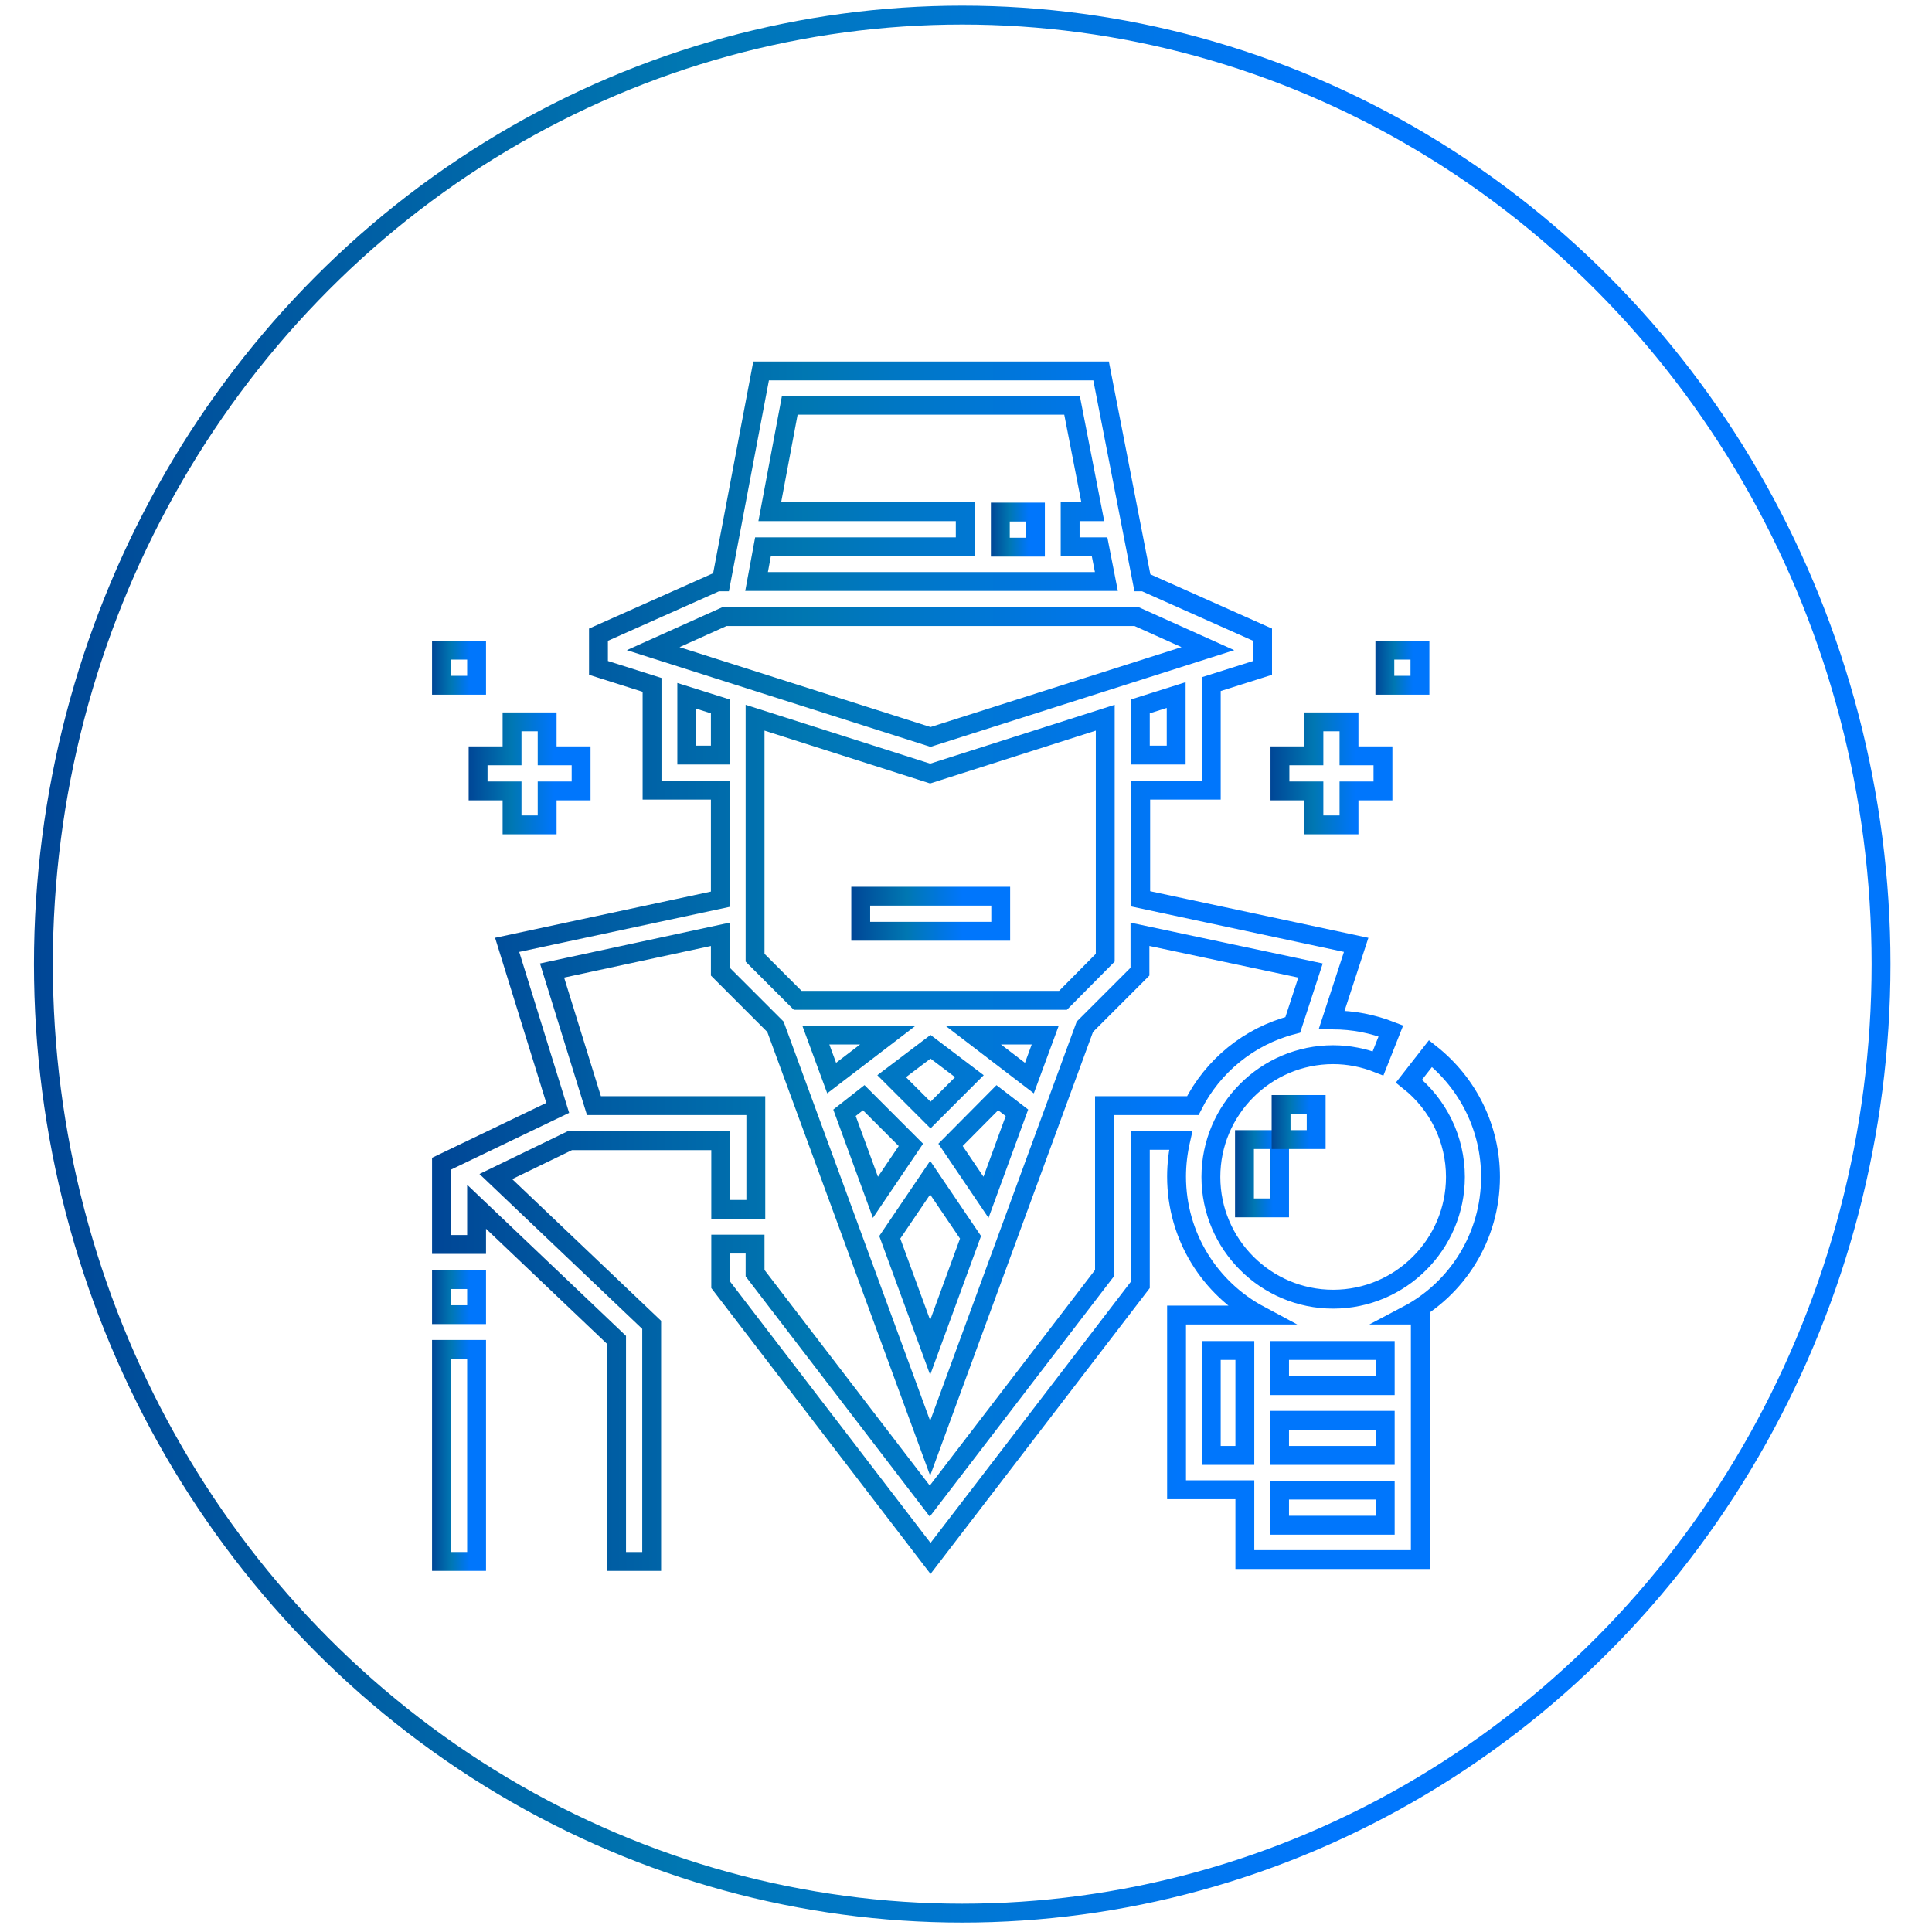
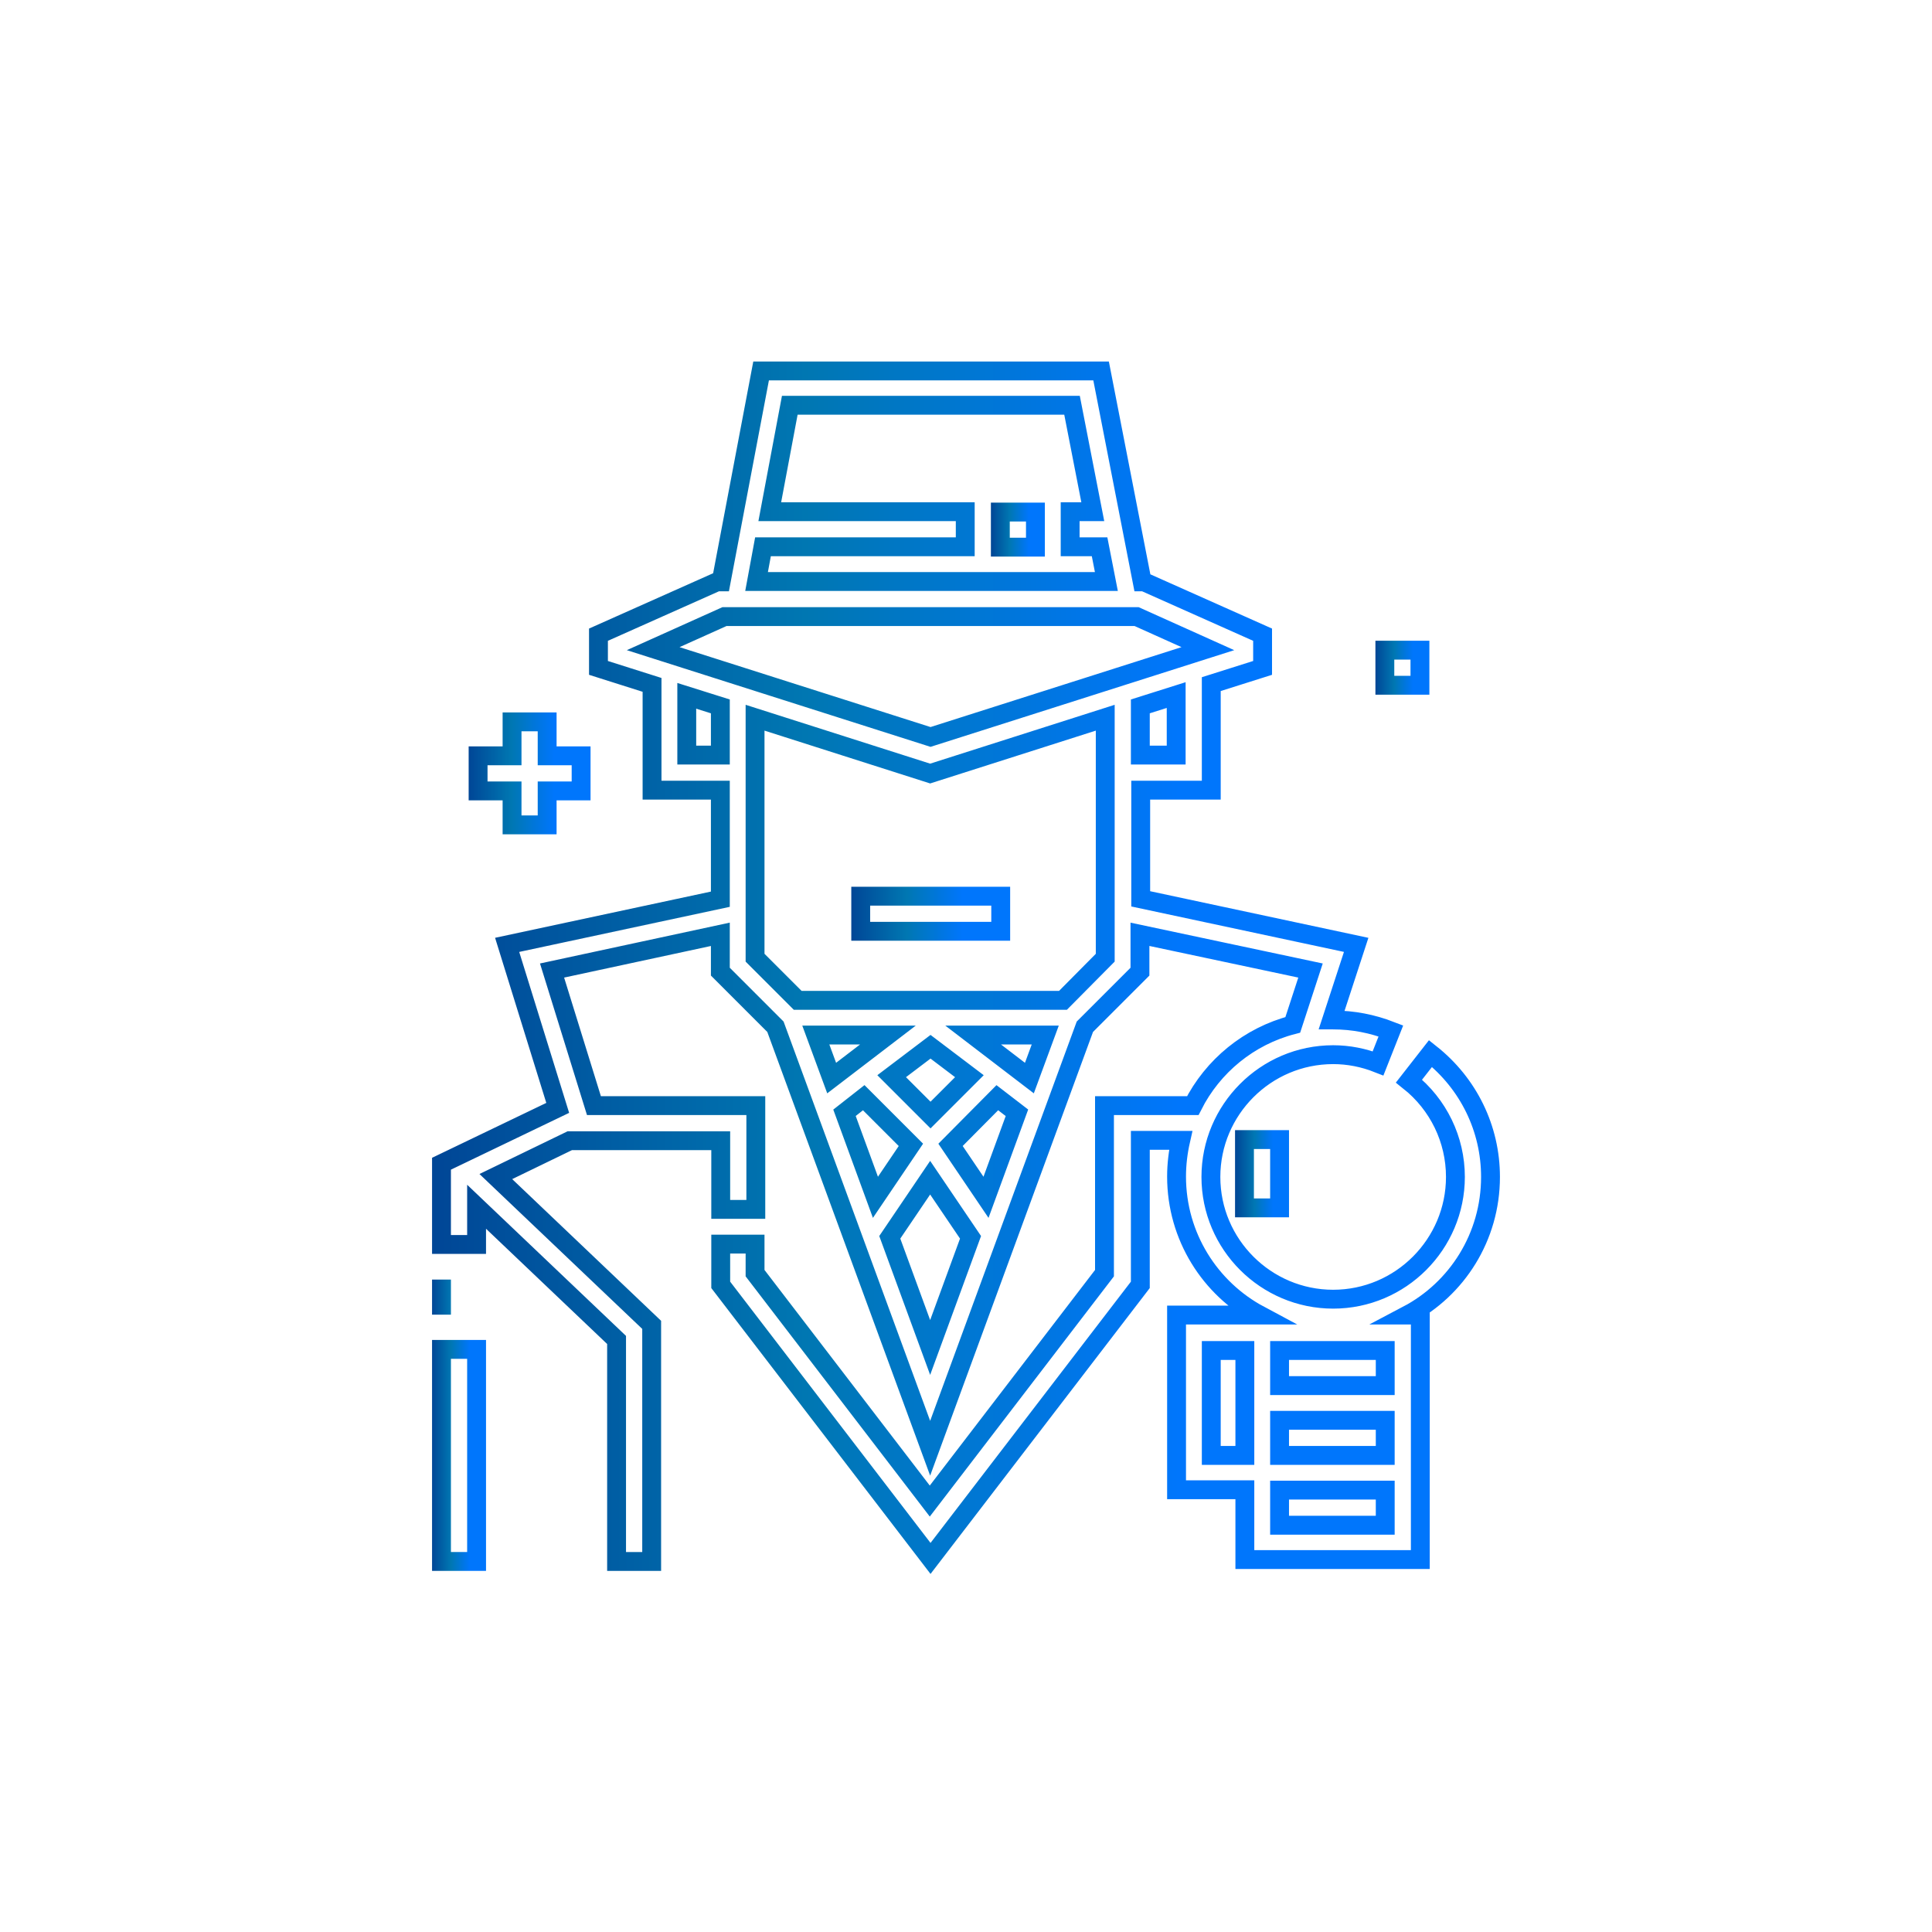
<svg xmlns="http://www.w3.org/2000/svg" version="1.1" id="Capa_1" x="0px" y="0px" viewBox="0 0 512 512" style="enable-background:new 0 0 512 512;" xml:space="preserve">
  <style type="text/css">
	.st0{fill:none;stroke:url(#SVGID_1_);stroke-width:5;stroke-miterlimit:10;}
	.st1{fill:none;stroke:url(#SVGID_2_);stroke-width:5;stroke-miterlimit:10;}
	.st2{fill:none;stroke:url(#SVGID_3_);stroke-width:5;stroke-miterlimit:10;}
	.st3{fill:none;stroke:url(#SVGID_4_);stroke-width:5;stroke-miterlimit:10;}
	.st4{fill:none;stroke:url(#SVGID_5_);stroke-width:5;stroke-miterlimit:10;}
	.st5{fill:none;stroke:url(#SVGID_6_);stroke-width:5;stroke-miterlimit:10;}
	.st6{fill:none;stroke:url(#SVGID_7_);stroke-width:5;stroke-miterlimit:10;}
	.st7{fill:none;stroke:url(#SVGID_8_);stroke-width:5;stroke-miterlimit:10;}
	.st8{fill:none;stroke:url(#SVGID_9_);stroke-width:5;stroke-miterlimit:10;}
	.st9{fill:none;stroke:url(#SVGID_10_);stroke-width:5;stroke-miterlimit:10;}
	.st10{fill:none;stroke:url(#SVGID_11_);stroke-width:5;stroke-miterlimit:10;}
	.st11{fill:none;stroke:url(#SVGID_12_);stroke-width:5;stroke-miterlimit:10;}
</style>
  <g>
    <linearGradient id="SVGID_1_" gradientUnits="userSpaceOnUse" x1="225.555" y1="242.106" x2="267.608" y2="242.106">
      <stop offset="0" style="stop-color:#004696" />
      <stop offset="0.35" style="stop-color:#0077B2" />
      <stop offset="0.7" style="stop-color:#0076FC" />
      <stop offset="1" style="stop-color:#0076FC" />
    </linearGradient>
    <path class="st0" d="M228.1,237.5h37.1v9.3h-37.1V237.5z" />
    <linearGradient id="SVGID_2_" gradientUnits="userSpaceOnUse" x1="262.609" y1="140.291" x2="276.872" y2="140.291">
      <stop offset="0" style="stop-color:#004696" />
      <stop offset="0.35" style="stop-color:#0077B2" />
      <stop offset="0.7" style="stop-color:#0076FC" />
      <stop offset="1" style="stop-color:#0076FC" />
    </linearGradient>
    <path class="st1" d="M265.1,135.7h9.3v9.3h-9.3V135.7z" />
    <linearGradient id="SVGID_3_" gradientUnits="userSpaceOnUse" x1="114.5" y1="385.685" x2="128.763" y2="385.685">
      <stop offset="0" style="stop-color:#004696" />
      <stop offset="0.35" style="stop-color:#0077B2" />
      <stop offset="0.7" style="stop-color:#0076FC" />
      <stop offset="1" style="stop-color:#0076FC" />
    </linearGradient>
    <path class="st2" d="M117,357.6h9.3v56.2H117V357.6z" />
    <linearGradient id="SVGID_4_" gradientUnits="userSpaceOnUse" x1="114.5" y1="343.692" x2="128.763" y2="343.692">
      <stop offset="0" style="stop-color:#004696" />
      <stop offset="0.35" style="stop-color:#0077B2" />
      <stop offset="0.7" style="stop-color:#0076FC" />
      <stop offset="1" style="stop-color:#0076FC" />
    </linearGradient>
-     <path class="st3" d="M117,339.1h9.3v9.3H117V339.1z" />
+     <path class="st3" d="M117,339.1v9.3H117V339.1z" />
    <linearGradient id="SVGID_5_" gradientUnits="userSpaceOnUse" x1="114.5" y1="256.494" x2="397.501" y2="256.494">
      <stop offset="0" style="stop-color:#004696" />
      <stop offset="0.35" style="stop-color:#0077B2" />
      <stop offset="0.7" style="stop-color:#0076FC" />
      <stop offset="1" style="stop-color:#0076FC" />
    </linearGradient>
    <path class="st4" d="M395,311.9c0-12.8-5.8-24.7-15.9-32.7l-5.7,7.3c7.8,6.2,12.3,15.5,12.3,25.4c0,17.8-14.5,32.4-32.4,32.4   c-17.8,0-32.4-14.5-32.4-32.4c0-17.8,14.5-32.4,32.4-32.4c4.1,0,8.1,0.8,11.9,2.3l3.4-8.6c-4.9-1.9-10-2.9-15.3-2.9   c-0.1,0-0.3,0-0.4,0l6.5-19.9l-57.1-12.2v-28.8H321v-28.1l13.6-4.3v-8.8l-31.4-14h-0.5l-10.9-55.9h-90.1l-10.6,55.9H190l-31.4,14   v8.8l14.2,4.5v27.9h18.1v28.9l-56.5,12.1l13.4,43.2L117,308.4v21.4h9.3v-10l37.1,35.3v58.7h9.3v-62.7l-41.3-39.3l19.6-9.5H191v18.2   h9.3v-27.5h-42.9l-11.1-35.8l44.6-9.6v9.9l14.6,14.6l41,111.7l41-111.7l14.6-14.6v-9.9l45.2,9.6l-4.7,14.4   c-11.6,3-21.2,10.9-26.5,21.4h-23.4v44.4l-46.3,60.4l-46.3-60.4v-7.7H191v10.8l55.6,72.5l55.6-72.5v-38.3h10.7   c-0.7,3.1-1.1,6.3-1.1,9.6c0,15.9,8.9,29.7,22,36.7h-3.9h-18.1v46.3h18.1v18.5h46.5v-64.8H373C386.1,341.6,395,327.8,395,311.9   L395,311.9z M311.7,200.1h-9.5v-12.9l9.5-3V200.1z M202.2,144.9h53.6v-9.3H204l5.3-28.2h74.8l5.5,28.2h-6v9.3h7.8l1.8,9.2h-92.7   L202.2,144.9z M192,163.4h109.2l18.9,8.5l-73.5,23.4l-73.5-23.4L192,163.4z M182,200.1v-15.7l8.9,2.8v12.9H182z M236.3,285.2   l10.3-7.8l10.3,7.8l-10.3,10.3L236.3,285.2z M228.9,290.9l12.5,12.5l-9.4,13.9l-8.2-22.4L228.9,290.9z M264.3,290.9l5.2,4   l-8.2,22.4l-9.4-13.9L264.3,290.9z M257.9,274.3H277l-4.2,11.4L257.9,274.3z M220.4,285.7l-4.2-11.4h19.1L220.4,285.7z    M235.8,327.9l10.7-15.8l10.7,15.8l-10.7,29.2L235.8,327.9z M281.7,265.1h-70.3l-11.3-11.3v-63.6l46.4,14.8l46.4-14.8v63.6   L281.7,265.1z M339.1,357.9h28v9.3h-28V357.9z M321,385.7v-27.8h8.9v27.8H321z M367.1,404.2h-28v-9.3h28V404.2z M367.1,385.7h-28   v-9.3h28V385.7z" />
    <linearGradient id="SVGID_6_" gradientUnits="userSpaceOnUse" x1="327.348" y1="311.065" x2="341.612" y2="311.065">
      <stop offset="0" style="stop-color:#004696" />
      <stop offset="0.35" style="stop-color:#0077B2" />
      <stop offset="0.7" style="stop-color:#0076FC" />
      <stop offset="1" style="stop-color:#0076FC" />
    </linearGradient>
    <path class="st5" d="M329.8,302h9.3v18.1h-9.3V302z" />
    <linearGradient id="SVGID_7_" gradientUnits="userSpaceOnUse" x1="337.024" y1="297.376" x2="351.287" y2="297.376">
      <stop offset="0" style="stop-color:#004696" />
      <stop offset="0.35" style="stop-color:#0077B2" />
      <stop offset="0.7" style="stop-color:#0076FC" />
      <stop offset="1" style="stop-color:#0076FC" />
    </linearGradient>
-     <path class="st6" d="M339.5,292.7h9.3v9.3h-9.3V292.7z" />
    <linearGradient id="SVGID_8_" gradientUnits="userSpaceOnUse" x1="124.202" y1="204.976" x2="156.526" y2="204.976">
      <stop offset="0" style="stop-color:#004696" />
      <stop offset="0.35" style="stop-color:#0077B2" />
      <stop offset="0.7" style="stop-color:#0076FC" />
      <stop offset="1" style="stop-color:#0076FC" />
    </linearGradient>
    <path class="st7" d="M135.7,218.6h9.3v-9h9v-9.3h-9v-9h-9.3v9h-9v9.3h9V218.6z" />
    <linearGradient id="SVGID_9_" gradientUnits="userSpaceOnUse" x1="114.5" y1="176.954" x2="128.763" y2="176.954">
      <stop offset="0" style="stop-color:#004696" />
      <stop offset="0.35" style="stop-color:#0077B2" />
      <stop offset="0.7" style="stop-color:#0076FC" />
      <stop offset="1" style="stop-color:#0076FC" />
    </linearGradient>
-     <path class="st8" d="M117,172.3h9.3v9.3H117V172.3z" />
    <linearGradient id="SVGID_10_" gradientUnits="userSpaceOnUse" x1="336.714" y1="204.976" x2="369.038" y2="204.976">
      <stop offset="0" style="stop-color:#004696" />
      <stop offset="0.35" style="stop-color:#0077B2" />
      <stop offset="0.7" style="stop-color:#0076FC" />
      <stop offset="1" style="stop-color:#0076FC" />
    </linearGradient>
-     <path class="st9" d="M348.2,218.6h9.3v-9h9v-9.3h-9v-9h-9.3v9h-9v9.3h9V218.6z" />
    <linearGradient id="SVGID_11_" gradientUnits="userSpaceOnUse" x1="364.477" y1="176.954" x2="378.74" y2="176.954">
      <stop offset="0" style="stop-color:#004696" />
      <stop offset="0.35" style="stop-color:#0077B2" />
      <stop offset="0.7" style="stop-color:#0076FC" />
      <stop offset="1" style="stop-color:#0076FC" />
    </linearGradient>
    <path class="st10" d="M367,172.3h9.3v9.3H367V172.3z" />
  </g>
  <linearGradient id="SVGID_12_" gradientUnits="userSpaceOnUse" x1="9.01" y1="-160.5" x2="500.99" y2="-160.5" gradientTransform="matrix(1 0 0 1 0 416)">
    <stop offset="0" style="stop-color:#004696" />
    <stop offset="0.35" style="stop-color:#0077B2" />
    <stop offset="0.7" style="stop-color:#0076FC" />
    <stop offset="1" style="stop-color:#0076FC" />
  </linearGradient>
-   <ellipse class="st11" cx="255" cy="255.5" rx="243.5" ry="251.5" />
</svg>